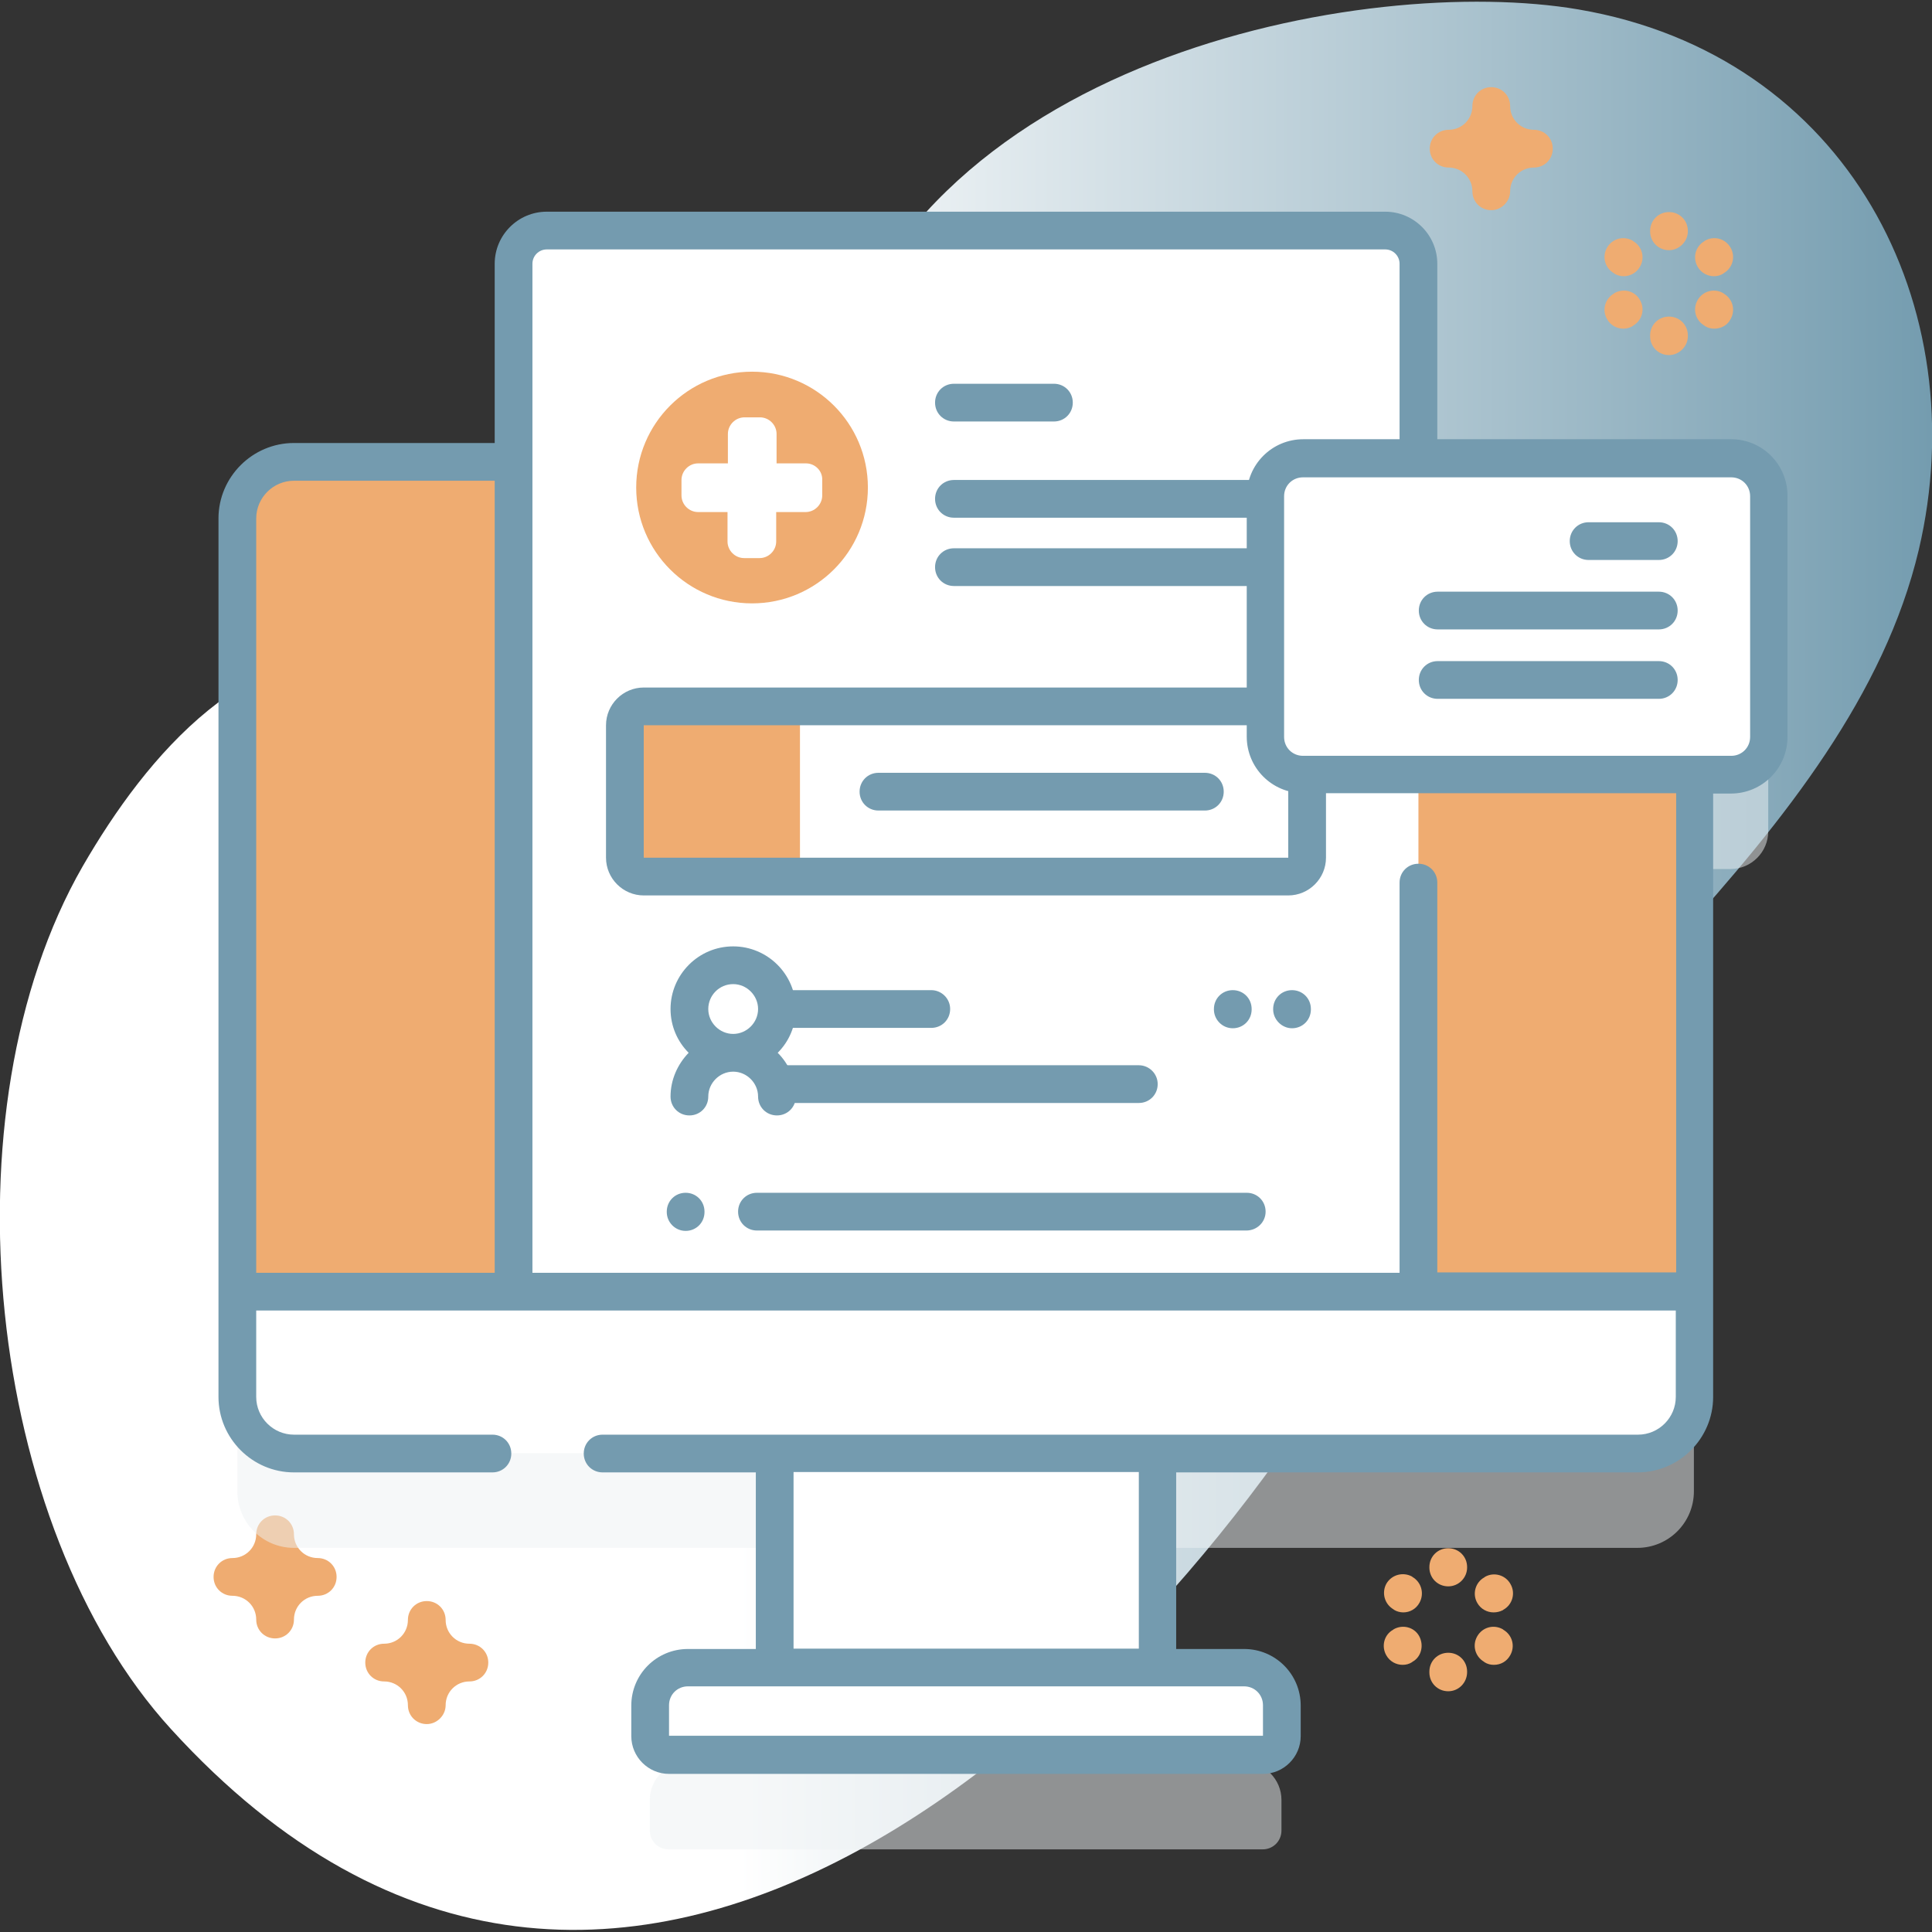
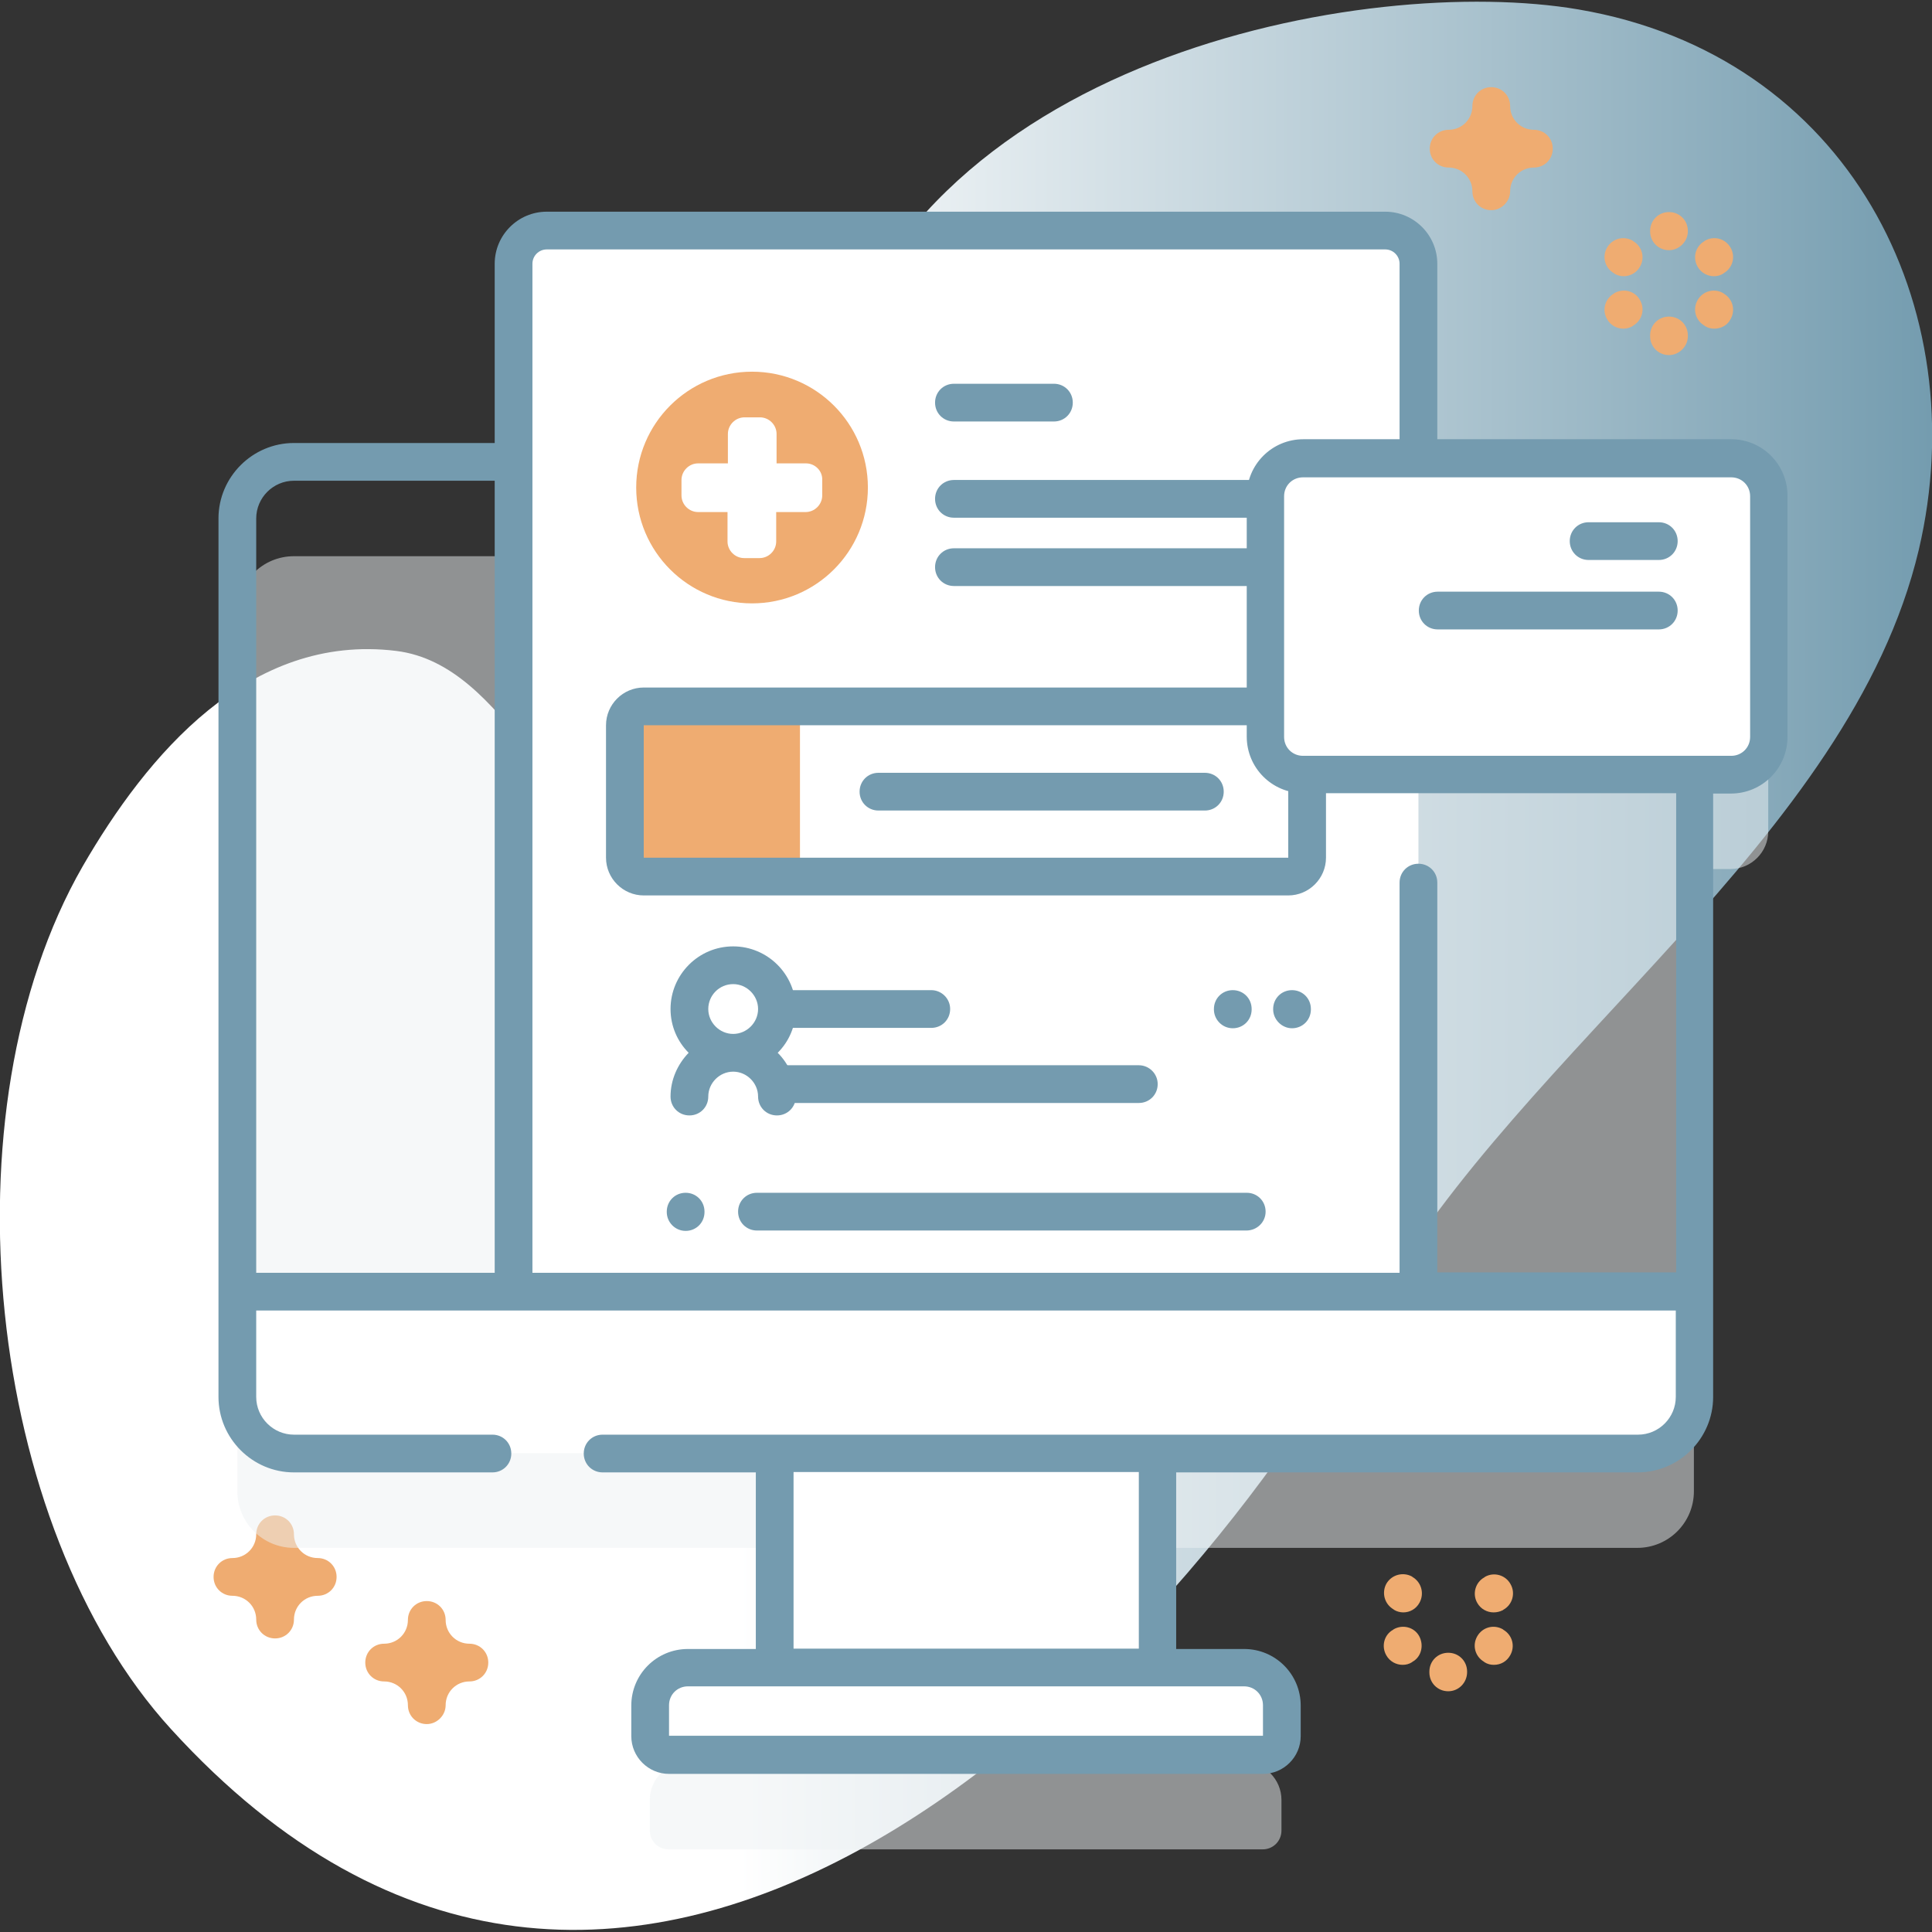
<svg xmlns="http://www.w3.org/2000/svg" version="1.1" id="Isolation_Mode" x="0px" y="0px" viewBox="0 0 512 512" style="enable-background:new 0 0 512 512;" xml:space="preserve">
  <rect x="0" y="0" width="512" height="512" fill="#333333" stroke="none" />
  <style type="text/css">
	.st0{fill:url(#SVGID_1_);}
	.st1{fill:#EFAC71;}
	.st2{opacity:0.5;fill:#EEF3F5;enable-background:new    ;}
	.st3{fill:#FFFFFF;}
	.st4{fill:#749BAF;}
</style>
  <g>
    <linearGradient id="SVGID_1_" gradientUnits="userSpaceOnUse" x1="6.500662e-04" y1="255" x2="512" y2="255" gradientTransform="matrix(1 0 0 -1 0 511)">
      <stop offset="0.383" style="stop-color:#FFFFFF" />
      <stop offset="1" style="stop-color:#749CAF" />
    </linearGradient>
    <path class="st0" d="M418.3,2.5c-55.7-9.5-178.3,12.2-200,105c-14.4,61.7-14,112.1-50.4,113c-21.7,0.6-33-44.3-62.9-48   c-39-4.8-66.1,27.7-83.1,57.1c-37.2,64.8-25.6,174.9,23.4,228.6c118.5,130.1,259.2-6,319.4-112.3   c38.6-68.2,125.6-123.4,143.8-200.2C523.6,81.4,489.9,14.7,418.3,2.5L418.3,2.5z" />
    <g>
      <g>
        <g>
          <path class="st1" d="M113.1,456.9c-2.8,0-5-2.2-5-5c0-3.5-2.8-6.3-6.3-6.3c-2.8,0-5-2.2-5-5s2.2-5,5-5c3.5,0,6.3-2.8,6.3-6.3      c0-2.8,2.2-5,5-5s5,2.2,5,5c0,3.5,2.8,6.3,6.3,6.3c2.8,0,5,2.2,5,5s-2.2,5-5,5c-3.5,0-6.3,2.8-6.3,6.3      C118.1,454.6,115.8,456.9,113.1,456.9z" />
          <path class="st1" d="M395.2,55.7c-2.8,0-5-2.2-5-5c0-3.5-2.8-6.3-6.3-6.3c-2.8,0-5-2.2-5-5s2.2-5,5-5c3.5,0,6.3-2.8,6.3-6.3      c0-2.8,2.2-5,5-5s5,2.2,5,5c0,3.5,2.8,6.3,6.3,6.3c2.8,0,5,2.2,5,5s-2.2,5-5,5c-3.5,0-6.3,2.8-6.3,6.3      C400.2,53.4,397.9,55.7,395.2,55.7z" />
          <g>
            <g>
              <path class="st1" d="M442.3,66.3c-2.8,0-5-2.2-5-5v-0.1c0-2.8,2.2-5,5-5s5,2.2,5,5v0.1C447.3,64,445,66.3,442.3,66.3z" />
              <path class="st1" d="M442.3,94.1c-2.8,0-5-2.2-5-5v-0.2c0-2.8,2.2-5,5-5s5,2.2,5,5v0.2C447.3,91.8,445,94.1,442.3,94.1z" />
            </g>
            <g>
              <path class="st1" d="M430.3,73.2c-0.8,0-1.7-0.2-2.5-0.7l-0.1-0.1c-2.4-1.4-3.2-4.4-1.8-6.8c1.4-2.4,4.4-3.2,6.8-1.8l0.1,0.1        c2.4,1.4,3.2,4.4,1.8,6.8C433.7,72.3,432,73.2,430.3,73.2z" />
              <path class="st1" d="M454.3,87.1c-0.9,0-1.7-0.2-2.5-0.7l-0.1-0.1c-2.4-1.4-3.2-4.4-1.8-6.8c1.4-2.4,4.4-3.2,6.8-1.8l0.1,0.1        c2.4,1.4,3.2,4.4,1.8,6.8C457.8,86.2,456.1,87.1,454.3,87.1z" />
            </g>
            <g>
              <path class="st1" d="M430.2,87.1c-1.7,0-3.4-0.9-4.3-2.5c-1.4-2.4-0.6-5.4,1.8-6.8l0.1-0.1c2.4-1.4,5.5-0.6,6.8,1.8        c1.4,2.4,0.6,5.4-1.8,6.8l-0.1,0.1C431.9,86.9,431,87.1,430.2,87.1z" />
              <path class="st1" d="M454.2,73.2c-1.7,0-3.4-0.9-4.3-2.5c-1.4-2.4-0.6-5.4,1.8-6.8l0.1-0.1c2.4-1.4,5.4-0.6,6.8,1.8        c1.4,2.4,0.6,5.4-1.8,6.8l-0.1,0.1C455.9,73,455.1,73.2,454.2,73.2z" />
            </g>
          </g>
          <g>
            <g>
-               <path class="st1" d="M383.8,420.4c-2.8,0-5-2.2-5-5v-0.1c0-2.8,2.2-5,5-5s5,2.2,5,5v0.1C388.8,418.1,386.6,420.4,383.8,420.4z        " />
              <path class="st1" d="M383.8,448.2c-2.8,0-5-2.2-5-5V443c0-2.8,2.2-5,5-5s5,2.2,5,5v0.1C388.8,445.9,386.6,448.2,383.8,448.2z" />
            </g>
            <g>
              <path class="st1" d="M371.9,427.3c-0.8,0-1.7-0.2-2.5-0.7l-0.1-0.1c-2.4-1.4-3.2-4.4-1.9-6.8c1.4-2.4,4.4-3.2,6.8-1.9l0.1,0.1        c2.4,1.4,3.2,4.4,1.9,6.8C375.3,426.4,373.6,427.3,371.9,427.3z" />
              <path class="st1" d="M395.9,441.2c-0.9,0-1.7-0.2-2.5-0.7l-0.1-0.1c-2.4-1.4-3.2-4.4-1.8-6.8c1.4-2.4,4.4-3.2,6.8-1.8l0.1,0.1        c2.4,1.4,3.2,4.4,1.8,6.8C399.3,440.3,397.7,441.2,395.9,441.2z" />
            </g>
            <g>
              <path class="st1" d="M371.7,441.2c-1.7,0-3.4-0.9-4.3-2.5c-1.4-2.4-0.6-5.5,1.8-6.8l0.1-0.1c2.4-1.4,5.5-0.6,6.8,1.8        s0.6,5.5-1.8,6.8l-0.1,0.1C373.4,441,372.6,441.2,371.7,441.2L371.7,441.2z" />
              <path class="st1" d="M395.8,427.3c-1.7,0-3.4-0.9-4.3-2.5c-1.4-2.4-0.5-5.5,1.9-6.8l0.1-0.1c2.4-1.4,5.5-0.5,6.8,1.9        c1.4,2.4,0.5,5.5-1.9,6.8l-0.1,0.1C397.5,427.1,396.7,427.3,395.8,427.3z" />
            </g>
          </g>
          <path class="st1" d="M72.9,434.2c-2.8,0-5-2.2-5-5c0-3.5-2.8-6.3-6.3-6.3c-2.8,0-5-2.2-5-5s2.2-5,5-5c3.5,0,6.3-2.8,6.3-6.3      c0-2.8,2.2-5,5-5s5,2.2,5,5c0,3.5,2.8,6.3,6.3,6.3c2.8,0,5,2.2,5,5s-2.2,5-5,5c-3.5,0-6.3,2.8-6.3,6.3      C77.9,432,75.7,434.2,72.9,434.2z" />
        </g>
        <g>
          <path class="st2" d="M458.8,146.4h-82.9V94.9c0-4.8-3.9-8.8-8.8-8.8H144.9c-4.8,0-8.8,3.9-8.8,8.8v52.5H77.9      c-8.3,0-15,6.7-15,15v204.9v27.9c0,8.3,6.7,15,15,15h127.3v56.8h-23c-5.5,0-10,4.5-10,10v8.1c0,2.8,2.2,5,5,5h157.4      c2.8,0,5-2.2,5-5v-8.1c0-5.5-4.5-10-10-10h-23v-56.8h127.3c8.3,0,15-6.7,15-15v-27.9v-137h9.7c5.5,0,10-4.5,10-10v-63.8      C468.8,150.9,464.3,146.4,458.8,146.4L458.8,146.4z" />
          <g>
            <path class="st3" d="M205.2,378.3h101.5v63.6H205.2L205.2,378.3z" />
-             <path class="st1" d="M449.1,137.4v204.9H62.9V137.3c0-8.3,6.7-15,15-15h356.2C442.4,122.3,449.1,129.1,449.1,137.4L449.1,137.4       z" />
            <g>
              <g>
                <g>
                  <path class="st3" d="M375.9,69.9v272.3H136.1V69.9c0-4.8,3.9-8.8,8.8-8.8h222.2C372,61.1,375.9,65,375.9,69.9z" />
                </g>
                <g>
                  <circle class="st1" cx="199.3" cy="129.2" r="30.7" />
                  <path class="st3" d="M213.6,122.8h-7.8V115c0-2.4-2-4.4-4.4-4.4h-4.1c-2.4,0-4.4,2-4.4,4.4v7.8H185c-2.4,0-4.4,2-4.4,4.4          v4.1c0,2.4,2,4.4,4.4,4.4h7.8v7.8c0,2.4,2,4.4,4.4,4.4h4.1c2.4,0,4.4-2,4.4-4.4v-7.8h7.8c2.4,0,4.4-2,4.4-4.4v-4.1          C218,124.8,216,122.8,213.6,122.8z" />
                </g>
                <g>
                  <path class="st4" d="M344.3,137.2h-91.5c-2.8,0-5-2.2-5-5s2.2-5,5-5h91.5c2.8,0,5,2.2,5,5          C349.3,134.9,347.1,137.2,344.3,137.2z" />
                </g>
                <g>
                  <path class="st4" d="M344.3,155.3h-91.5c-2.8,0-5-2.2-5-5s2.2-5,5-5h91.5c2.8,0,5,2.2,5,5S347.1,155.3,344.3,155.3z" />
                </g>
                <g>
                  <path class="st4" d="M279.3,111.7h-26.5c-2.8,0-5-2.2-5-5s2.2-5,5-5h26.5c2.8,0,5,2.2,5,5S282.1,111.7,279.3,111.7z" />
                </g>
                <path class="st3" d="M346.4,192.2v35.1c0,2.8-2.2,5-5,5H170.6c-2.8,0-5-2.2-5-5v-35.1c0-2.8,2.2-5,5-5h170.8         C344.1,187.2,346.4,189.4,346.4,192.2L346.4,192.2z" />
                <path class="st1" d="M212,187.2h-41.4c-2.8,0-5,2.2-5,5v35.1c0,2.8,2.2,5,5,5H212V187.2z" />
                <g>
                  <path class="st4" d="M341.4,237.3H170.6c-5.5,0-10-4.5-10-10v-35.1c0-5.5,4.5-10,10-10h170.8c5.5,0,10,4.5,10,10v35.1          C351.4,232.8,346.9,237.3,341.4,237.3L341.4,237.3z M341.4,192.2l-170.8,0v35.1h170.8V192.2z" />
                </g>
                <g>
                  <path class="st4" d="M319.3,214.8h-86.5c-2.8,0-5-2.2-5-5s2.2-5,5-5h86.5c2.8,0,5,2.2,5,5S322.1,214.8,319.3,214.8z" />
                </g>
                <g>
                  <g>
                    <path class="st4" d="M301.8,282.3h-95.2v10h95.2c2.8,0,5-2.2,5-5S304.5,282.3,301.8,282.3z" />
                  </g>
                  <g>
                    <path class="st4" d="M246.8,262.4h-40.2v10h40.2c2.8,0,5-2.2,5-5S249.5,262.4,246.8,262.4L246.8,262.4z" />
                  </g>
                  <path class="st4" d="M210.9,267.4c0-9.2-7.5-16.6-16.6-16.6c-9.2,0-16.6,7.5-16.6,16.6c0,4.5,1.8,8.6,4.8,11.6          c-2.9,3-4.8,7.1-4.8,11.6c0,2.8,2.2,5,5,5s5-2.2,5-5c0-3.6,3-6.6,6.6-6.6c3.6,0,6.6,3,6.6,6.6c0,2.8,2.2,5,5,5s5-2.2,5-5          c0-4.5-1.8-8.6-4.8-11.6C209.1,276,210.9,271.9,210.9,267.4z M194.3,260.8c3.6,0,6.6,3,6.6,6.6c0,3.6-3,6.6-6.6,6.6          s-6.6-3-6.6-6.6S190.6,260.8,194.3,260.8z" />
                  <g>
                    <g>
                      <g>
                        <path class="st4" d="M330.3,326.1H200.6c-2.8,0-5-2.2-5-5s2.2-5,5-5h129.8c2.8,0,5,2.2,5,5S333.1,326.1,330.3,326.1z" />
                      </g>
                      <g>
                        <path class="st4" d="M181.7,326.2c2.8,0,5-2.2,5-5v-0.1c0-2.8-2.2-5-5-5s-5,2.2-5,5v0.1             C176.7,323.9,178.9,326.2,181.7,326.2z" />
                      </g>
                      <g>
                        <path class="st4" d="M342.4,272.5c2.8,0,5-2.2,5-5v-0.1c0-2.8-2.2-5-5-5s-5,2.2-5,5v0.1             C337.4,270.2,339.7,272.5,342.4,272.5z" />
                      </g>
                      <g>
                        <path class="st4" d="M326.7,272.5c2.8,0,5-2.2,5-5v-0.1c0-2.8-2.2-5-5-5s-5,2.2-5,5v0.1             C321.7,270.2,323.9,272.5,326.7,272.5z" />
                      </g>
                    </g>
                  </g>
                </g>
              </g>
            </g>
            <g>
              <path class="st3" d="M434.1,385.1H77.9c-8.3,0-15-6.7-15-15v-27.9h386.2v27.9C449.1,378.4,442.4,385.1,434.1,385.1z" />
              <path class="st3" d="M334.7,465H177.3c-2.8,0-5-2.2-5-5v-8.1c0-5.5,4.5-10,10-10h147.4c5.5,0,10,4.5,10,10v8.1        C339.7,462.8,337.5,465,334.7,465z" />
            </g>
          </g>
        </g>
      </g>
      <g>
        <g>
          <path class="st3" d="M458.8,205.3H345.3c-5.5,0-10-4.5-10-10v-63.8c0-5.5,4.5-10,10-10h113.5c5.5,0,10,4.5,10,10v63.8      C468.8,200.8,464.3,205.3,458.8,205.3z" />
          <path class="st4" d="M458.8,116.4h-77.9V69.9c0-7.6-6.2-13.8-13.8-13.8H144.9c-7.6,0-13.8,6.2-13.8,13.8v47.5H77.9      c-11,0-20,9-20,20v232.8c0,11,9,20,20,20h52.6c2.8,0,5-2.2,5-5s-2.2-5-5-5H77.9c-5.5,0-10-4.5-10-10v-22.9h376.2v22.9      c0,5.5-4.5,10-10,10H159.7c-2.8,0-5,2.2-5,5s2.2,5,5,5h40.6v46.8h-18c-8.3,0-15,6.7-15,15v8.1c0,5.5,4.5,10,10,10h157.4      c5.5,0,10-4.5,10-10v-8.1c0-8.3-6.7-15-15-15h-18v-46.8h122.3c11,0,20-9,20-20V210.3h4.7c8.3,0,15-6.7,15-15v-63.8      C473.8,123.2,467.1,116.4,458.8,116.4L458.8,116.4z M334.7,451.9l0,8.1H177.3v-8.1c0-2.8,2.2-5,5-5h147.4      C332.5,446.9,334.7,449.1,334.7,451.9L334.7,451.9z M301.8,436.9h-91.5v-46.8h91.5V436.9z M67.9,137.4c0-5.5,4.5-10,10-10h53.2      v209.9H67.9V137.4z M444.1,337.2h-63.2V233.9c0-2.8-2.2-5-5-5s-5,2.2-5,5v103.4H141.1V69.9c0-2.1,1.7-3.8,3.8-3.8h222.2      c2.1,0,3.8,1.7,3.8,3.8v46.5h-25.5c-8.3,0-15,6.7-15,15v63.8c0,8.3,6.7,15,15,15h98.8V337.2z M463.8,195.3c0,2.8-2.2,5-5,5      H345.3c-2.8,0-5-2.2-5-5v-63.8c0-2.8,2.2-5,5-5h113.5c2.8,0,5,2.2,5,5V195.3z" />
          <g>
            <g>
              <path class="st4" d="M439.6,148.4H421c-2.8,0-5-2.2-5-5s2.2-5,5-5h18.6c2.8,0,5,2.2,5,5S442.4,148.4,439.6,148.4z" />
            </g>
            <g>
              <path class="st4" d="M439.6,166.8H381c-2.8,0-5-2.2-5-5s2.2-5,5-5h58.6c2.8,0,5,2.2,5,5S442.4,166.8,439.6,166.8z" />
            </g>
            <g>
-               <path class="st4" d="M439.6,185.2H381c-2.8,0-5-2.2-5-5s2.2-5,5-5h58.6c2.8,0,5,2.2,5,5S442.4,185.2,439.6,185.2z" />
-             </g>
+               </g>
          </g>
        </g>
      </g>
    </g>
  </g>
</svg>